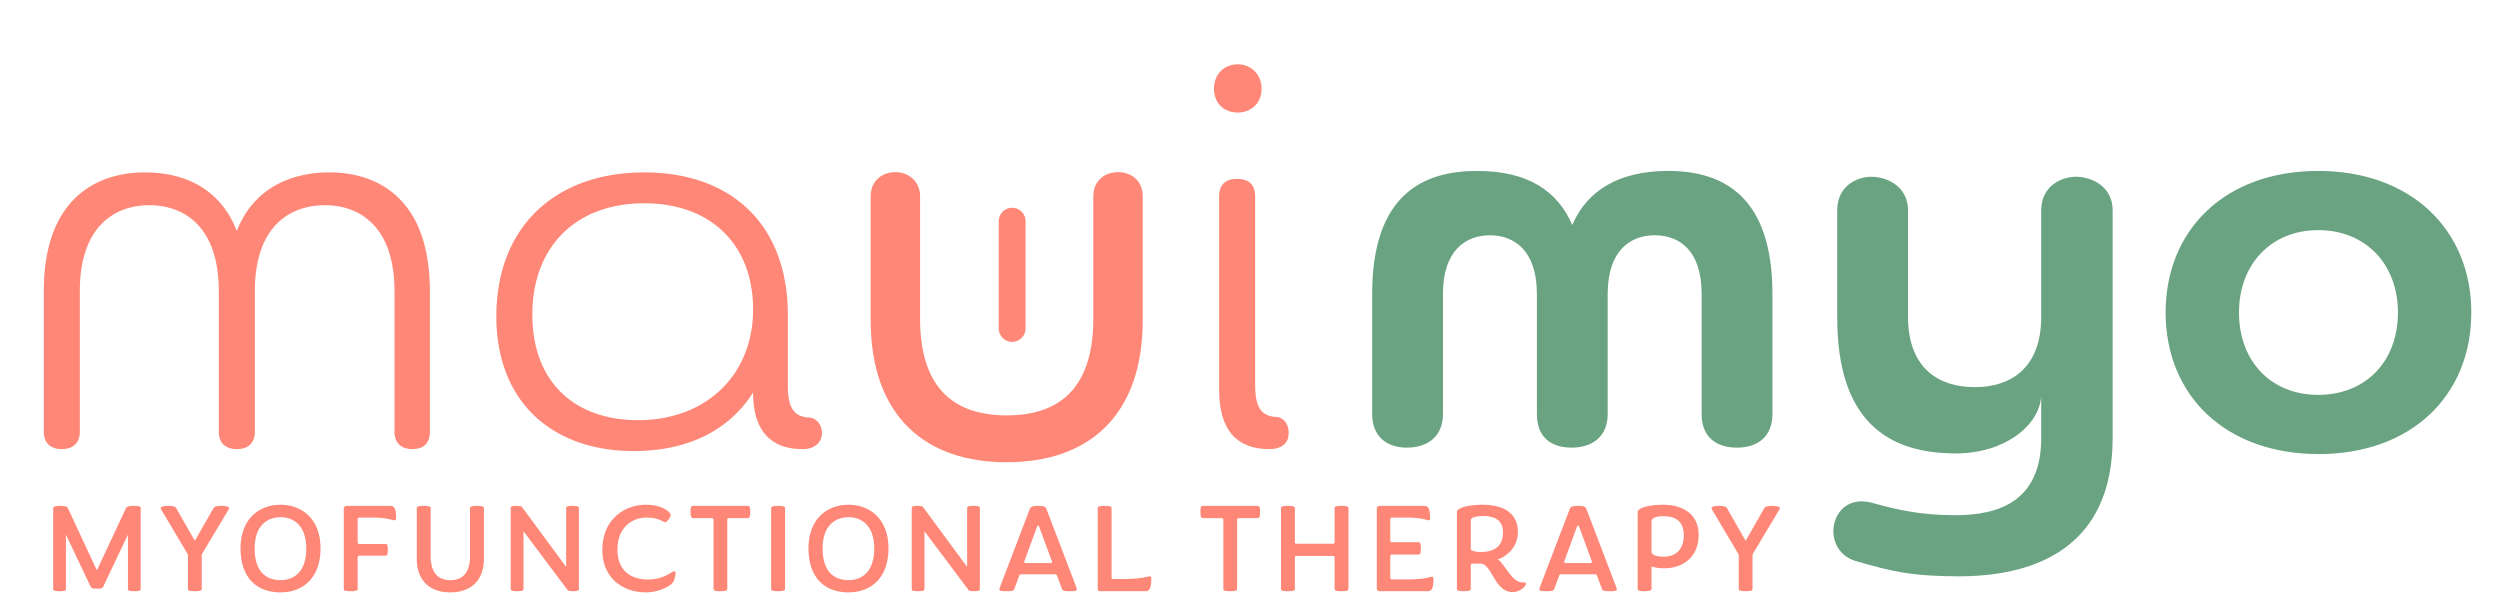
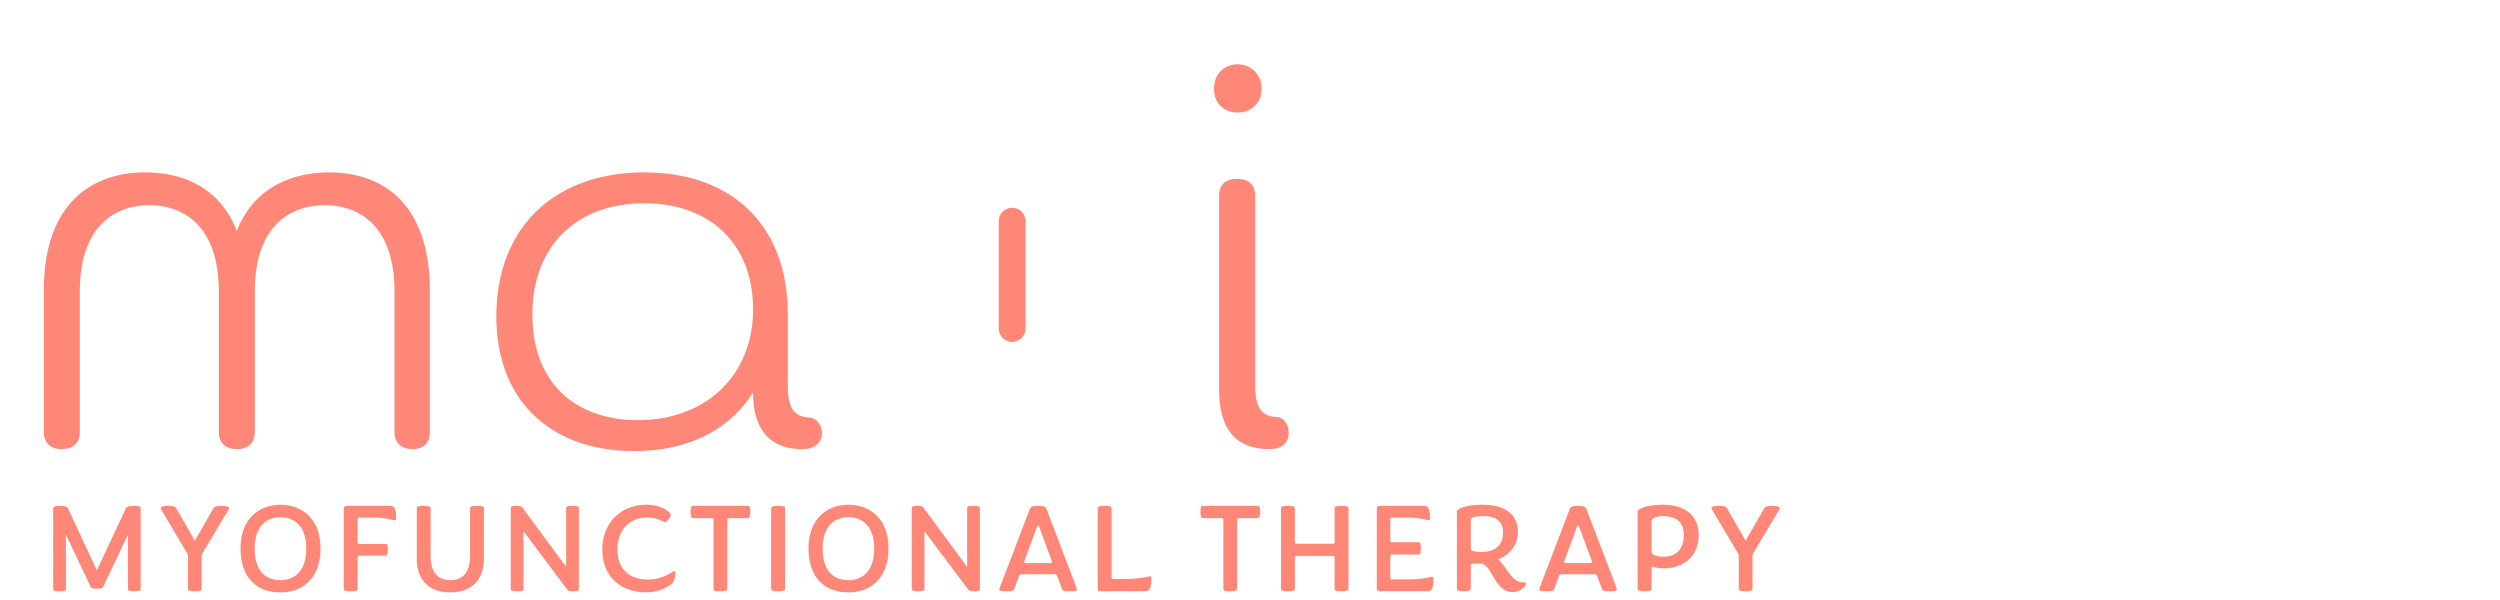
<svg xmlns="http://www.w3.org/2000/svg" width="296" height="71" fill="none">
-   <path fill="#6AA381" d="M292.6 37c0 9.905-7.162 16.762-18.057 16.762-11.047 0-18.133-6.934-18.133-16.762s7.086-16.762 18.057-16.762c10.971 0 18.133 6.934 18.133 16.762Zm-8.685 0c0-5.714-3.81-9.752-9.448-9.752-5.562 0-9.371 4.038-9.371 9.752 0 5.79 3.809 9.752 9.371 9.752 5.638 0 9.448-3.962 9.448-9.752Zm-33.778 14.857c0 12.8-8.915 16.38-18.21 16.38-5.638 0-8.076-.609-12.266-1.828-1.753-.533-2.591-2.057-2.591-3.505 0-2.133 1.676-4.19 4.648-3.352 3.047.838 5.714 1.447 9.828 1.447 5.257 0 10.134-1.752 10.134-9.142v-4.953c-.229 3.505-4.343 6.781-10.134 6.781-8.076 0-14.019-3.885-14.019-16.076V24.886c0-2.667 2.058-3.962 4.115-3.962 2.133.076 4.266 1.371 4.266 3.962v12.571c0 6.4 3.886 8.38 7.924 8.38 4.114 0 7.771-2.133 7.848-8.152v-12.8c0-2.666 2.133-3.961 4.19-3.961 2.133.076 4.267 1.371 4.267 3.962v26.97Zm-48.663-2.819V34.79c0-5.181-2.667-6.934-5.562-6.934-2.819 0-5.562 1.753-5.562 6.934v14.247c0 2.59-1.752 3.962-4.266 3.962-2.515 0-4.115-1.295-4.115-3.962V34.79c0-5.181-2.742-6.934-5.561-6.934s-5.562 1.753-5.562 6.934v14.247c0 2.59-1.753 3.962-4.267 3.962-2.438 0-4.114-1.372-4.114-3.962V34.79c0-11.81 6.095-14.553 12.419-14.553 6.019 0 9.523 2.362 11.276 6.4 1.752-4.114 5.562-6.4 11.352-6.4 6.552 0 12.343 3.048 12.343 14.553v14.247c0 2.59-1.676 3.962-4.191 3.962-2.514 0-4.19-1.295-4.19-3.962Z" />
  <path fill="#FF8777" d="M150.287 53.174c-3.886 0-5.943-2.286-5.943-7.01V23.231c0-1.371.762-2.057 2.133-2.057 1.372 0 2.134.686 2.134 2.057v22.324c0 2.742.761 3.733 2.514 3.81.99.075 1.524 1.066 1.447 1.98 0 .99-.685 1.829-2.285 1.829Zm-3.734-39.847c-1.6 0-2.819-1.067-2.819-2.82 0-1.752 1.219-2.895 2.819-2.895 1.524 0 2.819 1.143 2.819 2.896 0 1.752-1.295 2.819-2.819 2.819Z" />
-   <path fill="#FF8777" fill-rule="evenodd" d="M129.448 23.232v14.552c0 3.85-.909 6.677-2.578 8.536-1.656 1.844-4.175 2.86-7.676 2.86-3.502 0-6.02-1.016-7.676-2.86-1.67-1.859-2.578-4.686-2.578-8.536V23.232c0-.912-.364-1.648-.944-2.146-.564-.483-1.288-.705-1.983-.705-.673 0-1.401.191-1.975.67-.596.496-.952 1.242-.952 2.18V37.86c0 5.67 1.586 9.918 4.466 12.747 2.876 2.825 6.93 4.123 11.642 4.123 4.711 0 8.765-1.298 11.641-4.123 2.88-2.829 4.466-7.077 4.466-12.747V23.232c0-.94-.356-1.685-.952-2.181-.574-.479-1.301-.67-1.975-.67-.673 0-1.4.191-1.974.67-.596.496-.952 1.242-.952 2.18Z" clip-rule="evenodd" />
  <path fill="#FF8777" d="M93.28 37.25v8.381c0 2.743.761 3.734 2.59 3.81.914.076 1.524 1.066 1.447 1.98-.076.915-.761 1.753-2.285 1.753-3.81 0-5.867-2.21-5.867-6.705-2.59 4.115-7.238 6.934-14.095 6.934-9.98 0-16.304-6.096-16.304-15.924 0-10.666 7.01-17.066 17.523-17.066 10.362 0 16.99 6.247 16.99 16.838Zm-4.115-.609c0-7.695-5.028-12.571-12.876-12.571-8.152 0-13.257 5.18-13.257 13.18 0 8.077 5.105 12.496 12.495 12.496 8.229 0 13.638-5.486 13.638-13.105ZM46.707 51.117v-16.61c0-7.847-4.267-10.209-8.229-10.209-4.038 0-8.304 2.362-8.304 10.21v16.609c0 1.371-.838 2.057-2.133 2.057-1.296 0-2.134-.686-2.134-2.057v-16.61c0-7.847-4.267-10.209-8.228-10.209-3.962 0-8.229 2.362-8.229 10.21v16.609c0 1.371-.838 2.057-2.133 2.057s-2.133-.686-2.133-2.057v-16.61c0-11.275 6.552-14.094 11.961-14.094 4.572 0 8.915 1.828 10.896 6.933 1.98-5.105 6.476-6.933 10.97-6.933 5.486 0 11.886 2.895 11.886 14.095v16.609c0 1.371-.762 2.057-2.057 2.057s-2.133-.686-2.133-2.057ZM206.683 70c-.679 0-.815-.106-.815-.256v-3.906c0-.12-.06-.271-.06-.271l-3.091-5.203c-.03-.06-.076-.135-.076-.18-.015-.136.196-.287.875-.287s.875.12.95.256l2.217 3.876 2.216-3.876c.076-.135.287-.256.95-.256.694 0 .905.15.89.287 0 .045-.06.135-.091.196l-3.106 5.187s-.045.136-.045.256v3.92c0 .136-.136.257-.814.257Zm-11.955 0c-.649 0-.83-.106-.83-.256V60.62c0-.453 1.282-.86 2.986-.86 2.639 0 4.237 1.327 4.237 3.559 0 2.639-1.869 3.966-4.086 3.966a5.207 5.207 0 0 1-1.493-.211v2.669c0 .135-.181.256-.814.256Zm.814-4.6c.06.257.468.513 1.448.513 1.432 0 2.367-.874 2.367-2.533 0-1.598-.89-2.262-2.443-2.262-.904 0-1.372.272-1.372.588v3.695Zm-10.192 1.268h2.986c.121 0 .151-.091.151-.181l-1.493-4.057c-.03-.075-.075-.196-.151-.196-.075 0-.12.12-.151.181l-1.492 4.072c0 .105.03.18.15.18Zm3.469 1.326h-3.951c-.106 0-.211.03-.257.151l-.588 1.599c-.09.196-.226.256-.919.256-.754 0-.86-.075-.845-.211 0-.106.076-.287.121-.422l3.468-9.078c.121-.302.302-.392.995-.392.709 0 .89.09.995.392l3.469 9.078c.045.135.12.316.12.422.015.136-.075.211-.829.211-.709 0-.845-.06-.92-.256l-.603-1.599c-.045-.12-.151-.15-.256-.15ZM173.325 70c-.648 0-.829-.106-.829-.256v-9.138c0-.453 1.312-.845 3.016-.845 2.609 0 4.207 1.07 4.207 3.227 0 2.202-1.96 3.167-2.398 3.242.724.377 1.629 2.564 2.73 2.7.135.03.301.03.437.03.121 0 .181.06.181.165 0 .332-.754.98-1.553.98-2.187 0-2.413-3.242-3.785-3.377h-1.025c-.106 0-.166.15-.166.271v2.745c0 .135-.181.256-.815.256Zm.815-4.991c0 .226.708.347 1.161.347 1.447 0 2.654-.543 2.654-2.307 0-1.493-1.026-1.946-2.322-1.946-.875 0-1.493.166-1.493.483v3.423ZM163.389 70c-.257 0-.377-.12-.377-.377v-9.364c0-.241.12-.362.377-.362h5.247c.528 0 .679.467.679 1.478 0 .166-.076.226-.181.226-.181 0-.814-.317-2.533-.317h-1.795c-.136 0-.196.076-.196.196v2.503c0 .106.06.212.166.212h3.197c.151 0 .256.135.256.738 0 .604-.105.724-.256.724h-3.197c-.106 0-.166.151-.166.257v2.488c0 .135.06.196.196.196h2.081c1.719 0 2.488-.317 2.669-.317.106 0 .166.075.166.241 0 1.01-.136 1.478-.679 1.478h-5.654Zm-10.892 0c-.693 0-.829-.106-.829-.256v-9.59c0-.152.136-.257.829-.257.664 0 .815.105.815.256v4.057c0 .105.075.166.181.166h4.342c.106 0 .181-.06.181-.166v-4.057c0-.15.136-.256.815-.256.678 0 .829.105.829.256v9.59c0 .136-.151.257-.829.257-.679 0-.815-.106-.815-.256v-3.74c0-.12-.075-.18-.181-.18h-4.342c-.106 0-.181.06-.181.18v3.74c0 .135-.151.256-.815.256Zm-6.836 0c-.693 0-.814-.106-.814-.256V61.51c0-.105-.121-.165-.226-.165h-2.232c-.151 0-.256-.151-.256-.754 0-.589.105-.694.256-.694h6.545c.15 0 .256.105.256.694 0 .603-.106.754-.256.754h-2.217c-.121 0-.241.06-.241.165v8.234c0 .135-.151.256-.815.256Zm-15.421 0c-.166 0-.271-.106-.271-.287v-9.56c0-.15.135-.256.829-.256.664 0 .814.105.814.256v8.203c0 .136.061.196.196.196h1.252c2.066 0 2.895-.316 3.076-.316.106 0 .181.075.181.241 0 1.01-.151 1.523-.678 1.523h-5.399Zm-8.819-3.332h2.985c.121 0 .151-.091.151-.181l-1.493-4.057c-.03-.075-.075-.196-.151-.196-.075 0-.12.12-.15.181l-1.493 4.072c0 .105.03.18.151.18Zm3.468 1.326h-3.951c-.105 0-.211.03-.256.151l-.588 1.599c-.091.196-.226.256-.92.256-.754 0-.86-.075-.845-.211 0-.106.076-.287.121-.422l3.468-9.078c.121-.302.302-.392.995-.392.709 0 .89.09.996.392l3.468 9.078c.045.135.121.316.121.422.015.136-.076.211-.83.211-.709 0-.844-.06-.92-.256l-.603-1.599c-.045-.12-.151-.15-.256-.15ZM108.718 70c-.678 0-.769-.106-.769-.256v-9.59c0-.152.121-.257.573-.257.588 0 .694.045.784.166l5.203 7.057v-6.967c0-.15.075-.256.739-.256.678 0 .769.105.769.256v9.59c0 .136-.136.257-.589.257-.588 0-.693-.06-.769-.166l-5.202-6.936v6.846c0 .135-.075.256-.739.256Zm-8.257.136c-2.804 0-4.734-1.72-4.734-5.218s2.231-5.157 4.734-5.157c2.504 0 4.735 1.659 4.735 5.157 0 3.499-2.066 5.218-4.735 5.218Zm0-1.448c1.644 0 3.046-1.04 3.046-3.74 0-2.729-1.492-3.709-3.046-3.709-1.568 0-3.06.98-3.06 3.71 0 2.699 1.326 3.74 3.06 3.74ZM92.134 70c-.694 0-.83-.106-.83-.256v-9.59c0-.152.136-.257.83-.257.663 0 .814.105.814.256v9.59c0 .136-.15.257-.814.257Zm-6.84 0c-.694 0-.814-.106-.814-.256V61.51c0-.105-.12-.165-.226-.165h-2.232c-.15 0-.256-.151-.256-.754 0-.589.105-.694.256-.694h6.544c.151 0 .257.105.257.694 0 .603-.106.754-.257.754H86.35c-.12 0-.242.06-.242.165v8.234c0 .135-.15.256-.814.256Zm-8.805.136c-2.624 0-5.173-1.569-5.173-5.052 0-3.453 2.504-5.323 5.157-5.323 2.051 0 2.94.95 2.94 1.207 0 .24-.436.86-.647.86-.287 0-.694-.544-2.217-.544-1.764 0-3.438 1.207-3.438 3.77 0 2.654 1.734 3.559 3.619 3.559 1.885 0 2.835-.98 3.091-.98.12 0 .166.06.166.196 0 .24-.06.618-.271 1.07-.151.347-1.539 1.237-3.227 1.237ZM61.242 70c-.679 0-.77-.106-.77-.256v-9.59c0-.152.121-.257.574-.257.588 0 .693.045.784.166l5.202 7.057v-6.967c0-.15.076-.256.739-.256.678 0 .769.105.769.256v9.59c0 .136-.136.257-.588.257-.588 0-.694-.06-.77-.166l-5.201-6.936v6.846c0 .135-.076.256-.74.256Zm-7.929.136c-2.744 0-3.965-1.734-3.965-3.936v-6.047c0-.15.135-.256.814-.256.678 0 .83.105.83.256v5.67c0 1.825.738 2.865 2.322 2.865 1.598 0 2.337-1.04 2.337-2.865v-5.67c0-.15.15-.256.814-.256.694 0 .83.105.83.256V66.2c0 2.202-1.237 3.936-3.982 3.936ZM42.347 61.48v2.684c0 .121.06.242.166.242h3.151c.151 0 .256.09.256.693s-.105.694-.256.694h-3.151c-.106 0-.166.12-.166.226v3.725c0 .135-.151.256-.815.256-.693 0-.829-.106-.829-.256v-9.485c0-.241.12-.362.377-.362h5.142c.528 0 .679.467.679 1.478 0 .166-.06.226-.166.226-.272 0-.98-.317-2.428-.317h-1.764c-.136 0-.196.076-.196.196Zm-9.132 8.656c-2.804 0-4.735-1.72-4.735-5.218s2.232-5.157 4.735-5.157 4.735 1.659 4.735 5.157c0 3.499-2.066 5.218-4.735 5.218Zm0-1.448c1.644 0 3.046-1.04 3.046-3.74 0-2.729-1.492-3.709-3.046-3.709-1.568 0-3.06.98-3.06 3.71 0 2.699 1.326 3.74 3.06 3.74ZM23.07 70c-.68 0-.815-.106-.815-.256v-3.906c0-.12-.06-.271-.06-.271l-3.091-5.203c-.03-.06-.076-.135-.076-.18-.015-.136.196-.287.875-.287.678 0 .874.12.95.256l2.216 3.876 2.217-3.876c.075-.135.287-.256.95-.256.694 0 .905.15.89.287 0 .045-.06.135-.09.196l-3.107 5.187s-.045.136-.045.256v3.92c0 .136-.136.257-.815.257ZM7.05 70c-.678 0-.753-.106-.753-.256v-9.576c.03-.15.105-.271.8-.271.693 0 .889.12.934.256l3.438 7.374 3.453-7.374c.06-.135.256-.256.935-.256.694 0 .8.105.8.256v9.59c0 .151-.076.257-.755.257-.663 0-.754-.12-.754-.256v-6.44l-2.925 6.153c-.106.181-.166.241-.739.241s-.648-.06-.754-.24l-2.925-6.153v6.439c0 .135-.09.256-.754.256Z" />
  <path fill="#FF8777" fill-rule="evenodd" d="M119.838 24.602c.877 0 1.588.711 1.588 1.588v12.698a1.587 1.587 0 0 1-3.175 0V26.19c0-.877.711-1.588 1.587-1.588Z" clip-rule="evenodd" />
</svg>